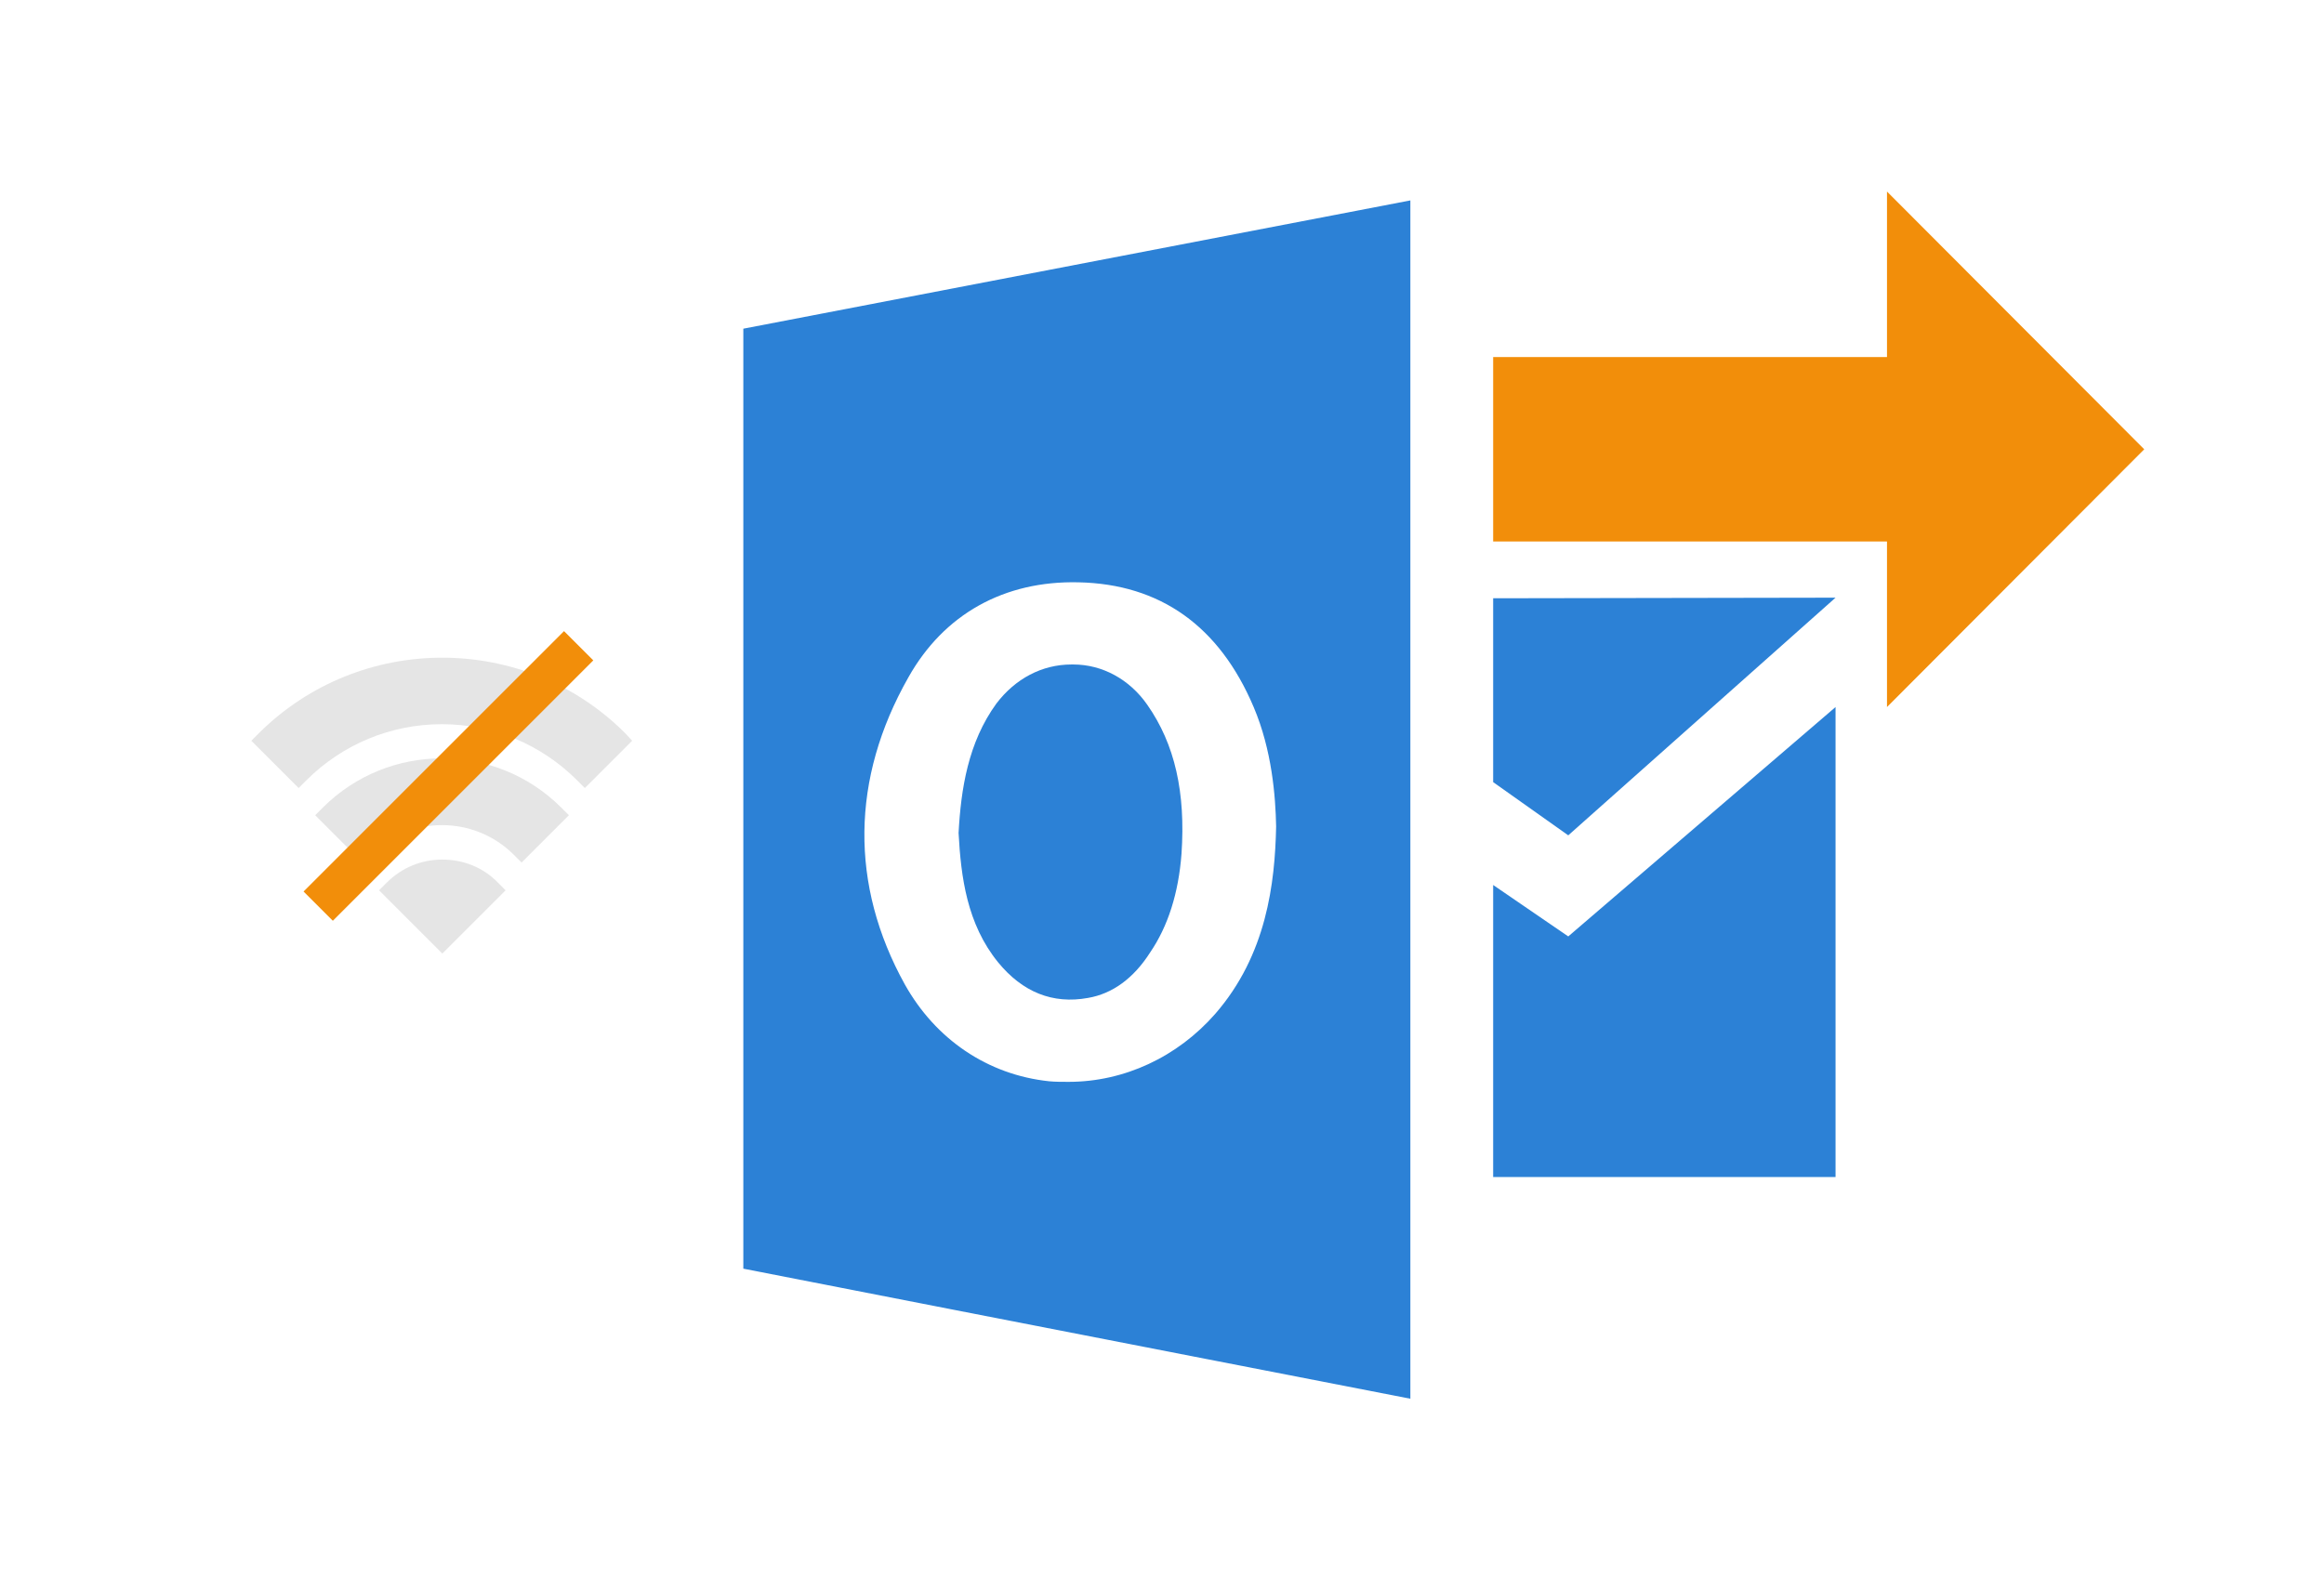
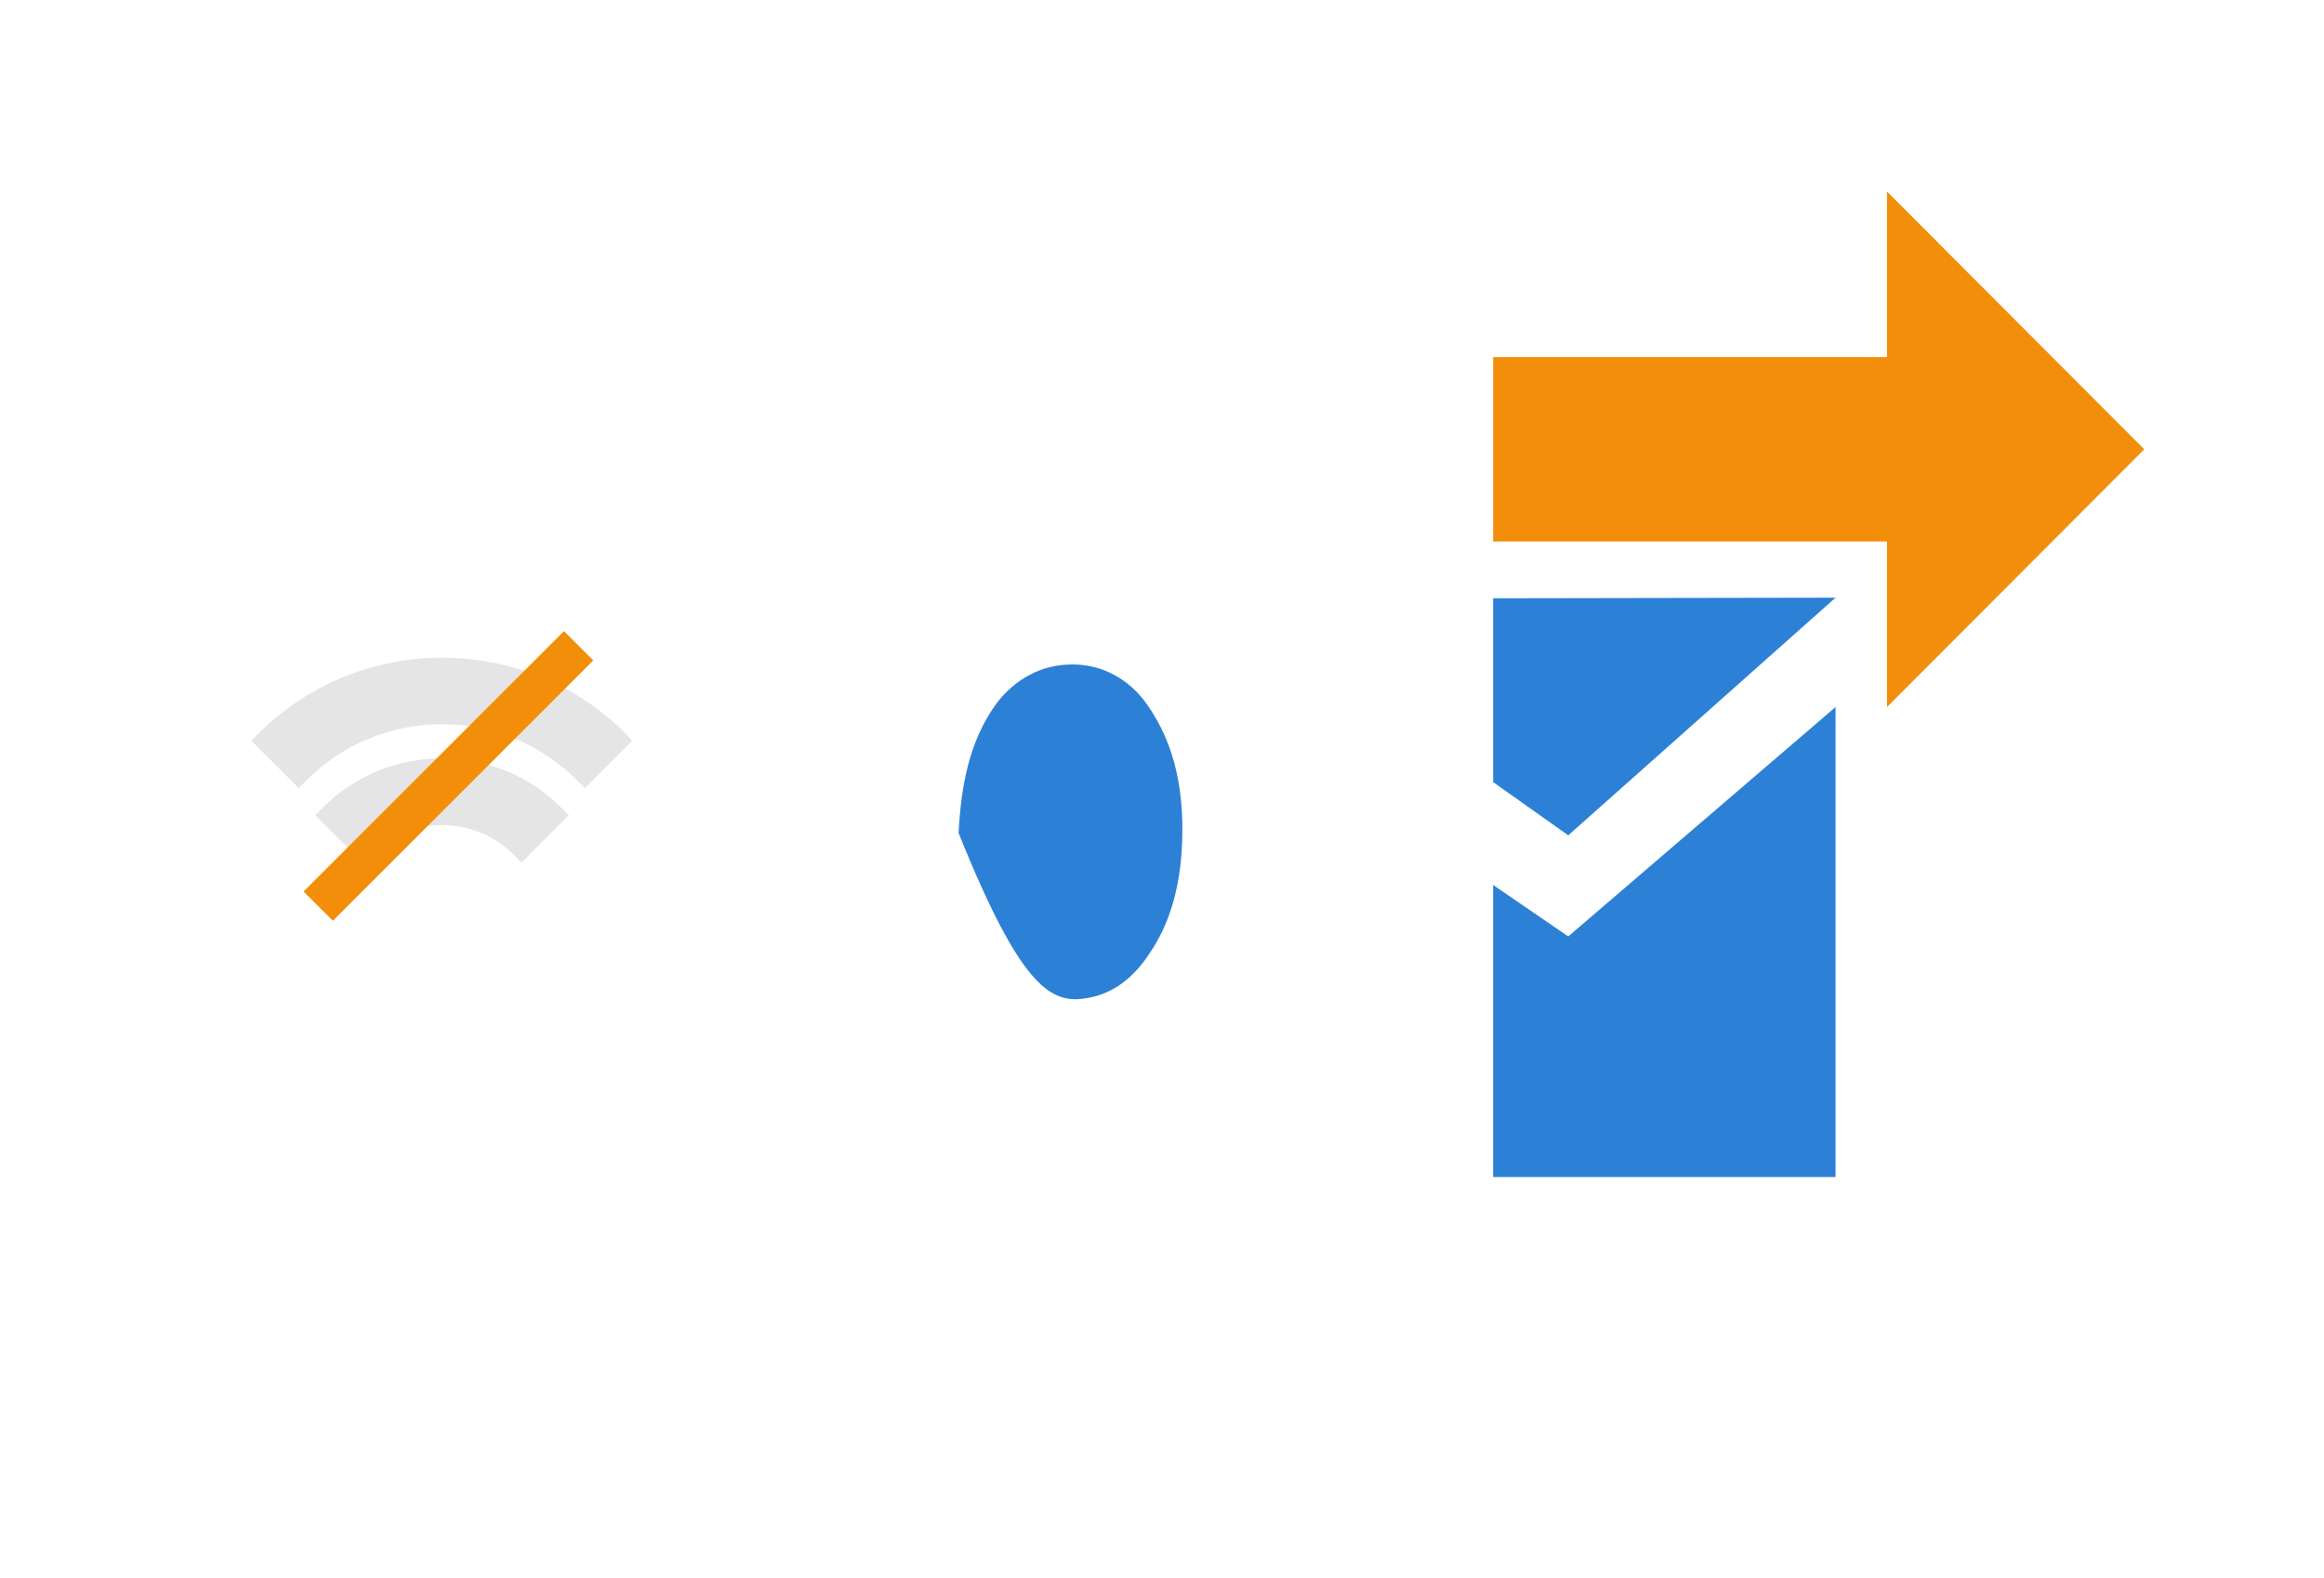
<svg xmlns="http://www.w3.org/2000/svg" version="1.1" id="Layer_1" x="0px" y="0px" width="393px" height="267px" viewBox="0 0 393 267" style="enable-background:new 0 0 393 267;" xml:space="preserve">
  <g>
    <g>
      <g>
        <g>
-           <path style="fill-rule:evenodd;clip-rule:evenodd;fill:#2C81D6;" d="M184,168.8c4.1-0.7,7.7-3.3,10.5-7.7c3-4.4,4.8-10,5.3-16.7      c0.7-10.3-1.1-18.5-5.8-25.2c-3-4.3-7.6-6.8-12.5-6.8c-0.1,0-0.1,0-0.3,0c-5,0-9.5,2.4-12.7,6.6c-4.8,6.6-6,14.5-6.4,21.9      c0.4,7.4,1.4,15.4,6.7,21.9C172.9,167.8,178,169.9,184,168.8z" />
-           <path style="fill-rule:evenodd;clip-rule:evenodd;fill:#2C81D6;" d="M125.7,55.6v159l35.3,6.9l43.1,8.4l34.4,6.7V33.9      L125.7,55.6z M205.5,171.5c-6.4,7.3-15.4,11.5-24.8,11.5c-1.1,0-2.3,0-3.3-0.1c-10.4-1.1-19.2-7.1-24.4-16.4      c-9.3-16.8-9.1-34.8,0.6-51.9c6-10.7,16.2-16.4,28.8-16.1c13.8,0.3,23.8,7.4,29.6,21.1c3.1,7.3,3.7,15.1,3.8,20.2      C215.6,149.4,214.2,161.5,205.5,171.5z" />
+           <path style="fill-rule:evenodd;clip-rule:evenodd;fill:#2C81D6;" d="M184,168.8c4.1-0.7,7.7-3.3,10.5-7.7c3-4.4,4.8-10,5.3-16.7      c0.7-10.3-1.1-18.5-5.8-25.2c-3-4.3-7.6-6.8-12.5-6.8c-0.1,0-0.1,0-0.3,0c-5,0-9.5,2.4-12.7,6.6c-4.8,6.6-6,14.5-6.4,21.9      C172.9,167.8,178,169.9,184,168.8z" />
        </g>
        <polygon style="fill-rule:evenodd;clip-rule:evenodd;fill:#2C81D6;" points="252.5,101.2 252.5,132.3 265.2,141.3 310.4,101.1         " />
        <polygon style="fill-rule:evenodd;clip-rule:evenodd;fill:#2C81D6;" points="252.5,149.7 265.2,158.4 310.4,119.6 310.4,199.1      252.5,199.1    " />
      </g>
    </g>
    <polygon style="fill:#F28E0A;" points="252.5,91.6 319.1,91.6 319.1,119.6 362.6,76 319.1,32.4 319.1,60.4 252.5,60.4  " />
    <g>
      <g>
-         <path style="fill:#E5E5E5;" d="M74.8,145.4C74.8,145.4,74.8,145.4,74.8,145.4c-3.6,0-6.9,1.4-9.4,3.9l-1.3,1.3l10.7,10.7     l10.7-10.7l-1.3-1.3C81.7,146.7,78.3,145.4,74.8,145.4z" />
        <path style="fill:#E5E5E5;" d="M54.6,136.6l-1.3,1.3l8,8l1.3-1.3c6.7-6.7,17.6-6.7,24.3,0l1.3,1.3l8-8l-1.3-1.3     C83.8,125.5,65.7,125.5,54.6,136.6z" />
        <path style="fill:#E5E5E5;" d="M105.7,124c-17-17-44.8-17-61.9,0l-1.3,1.3l8,8l1.3-1.3c6.1-6.1,14.3-9.5,22.9-9.5     c8.7,0,16.8,3.4,22.9,9.5l1.3,1.3l8-8L105.7,124z" />
      </g>
    </g>
    <rect x="44.7" y="127.8" transform="matrix(0.707 -0.707 0.707 0.707 -70.624 92.051)" style="fill:#F28E0A;" width="62.3" height="7" />
  </g>
</svg>